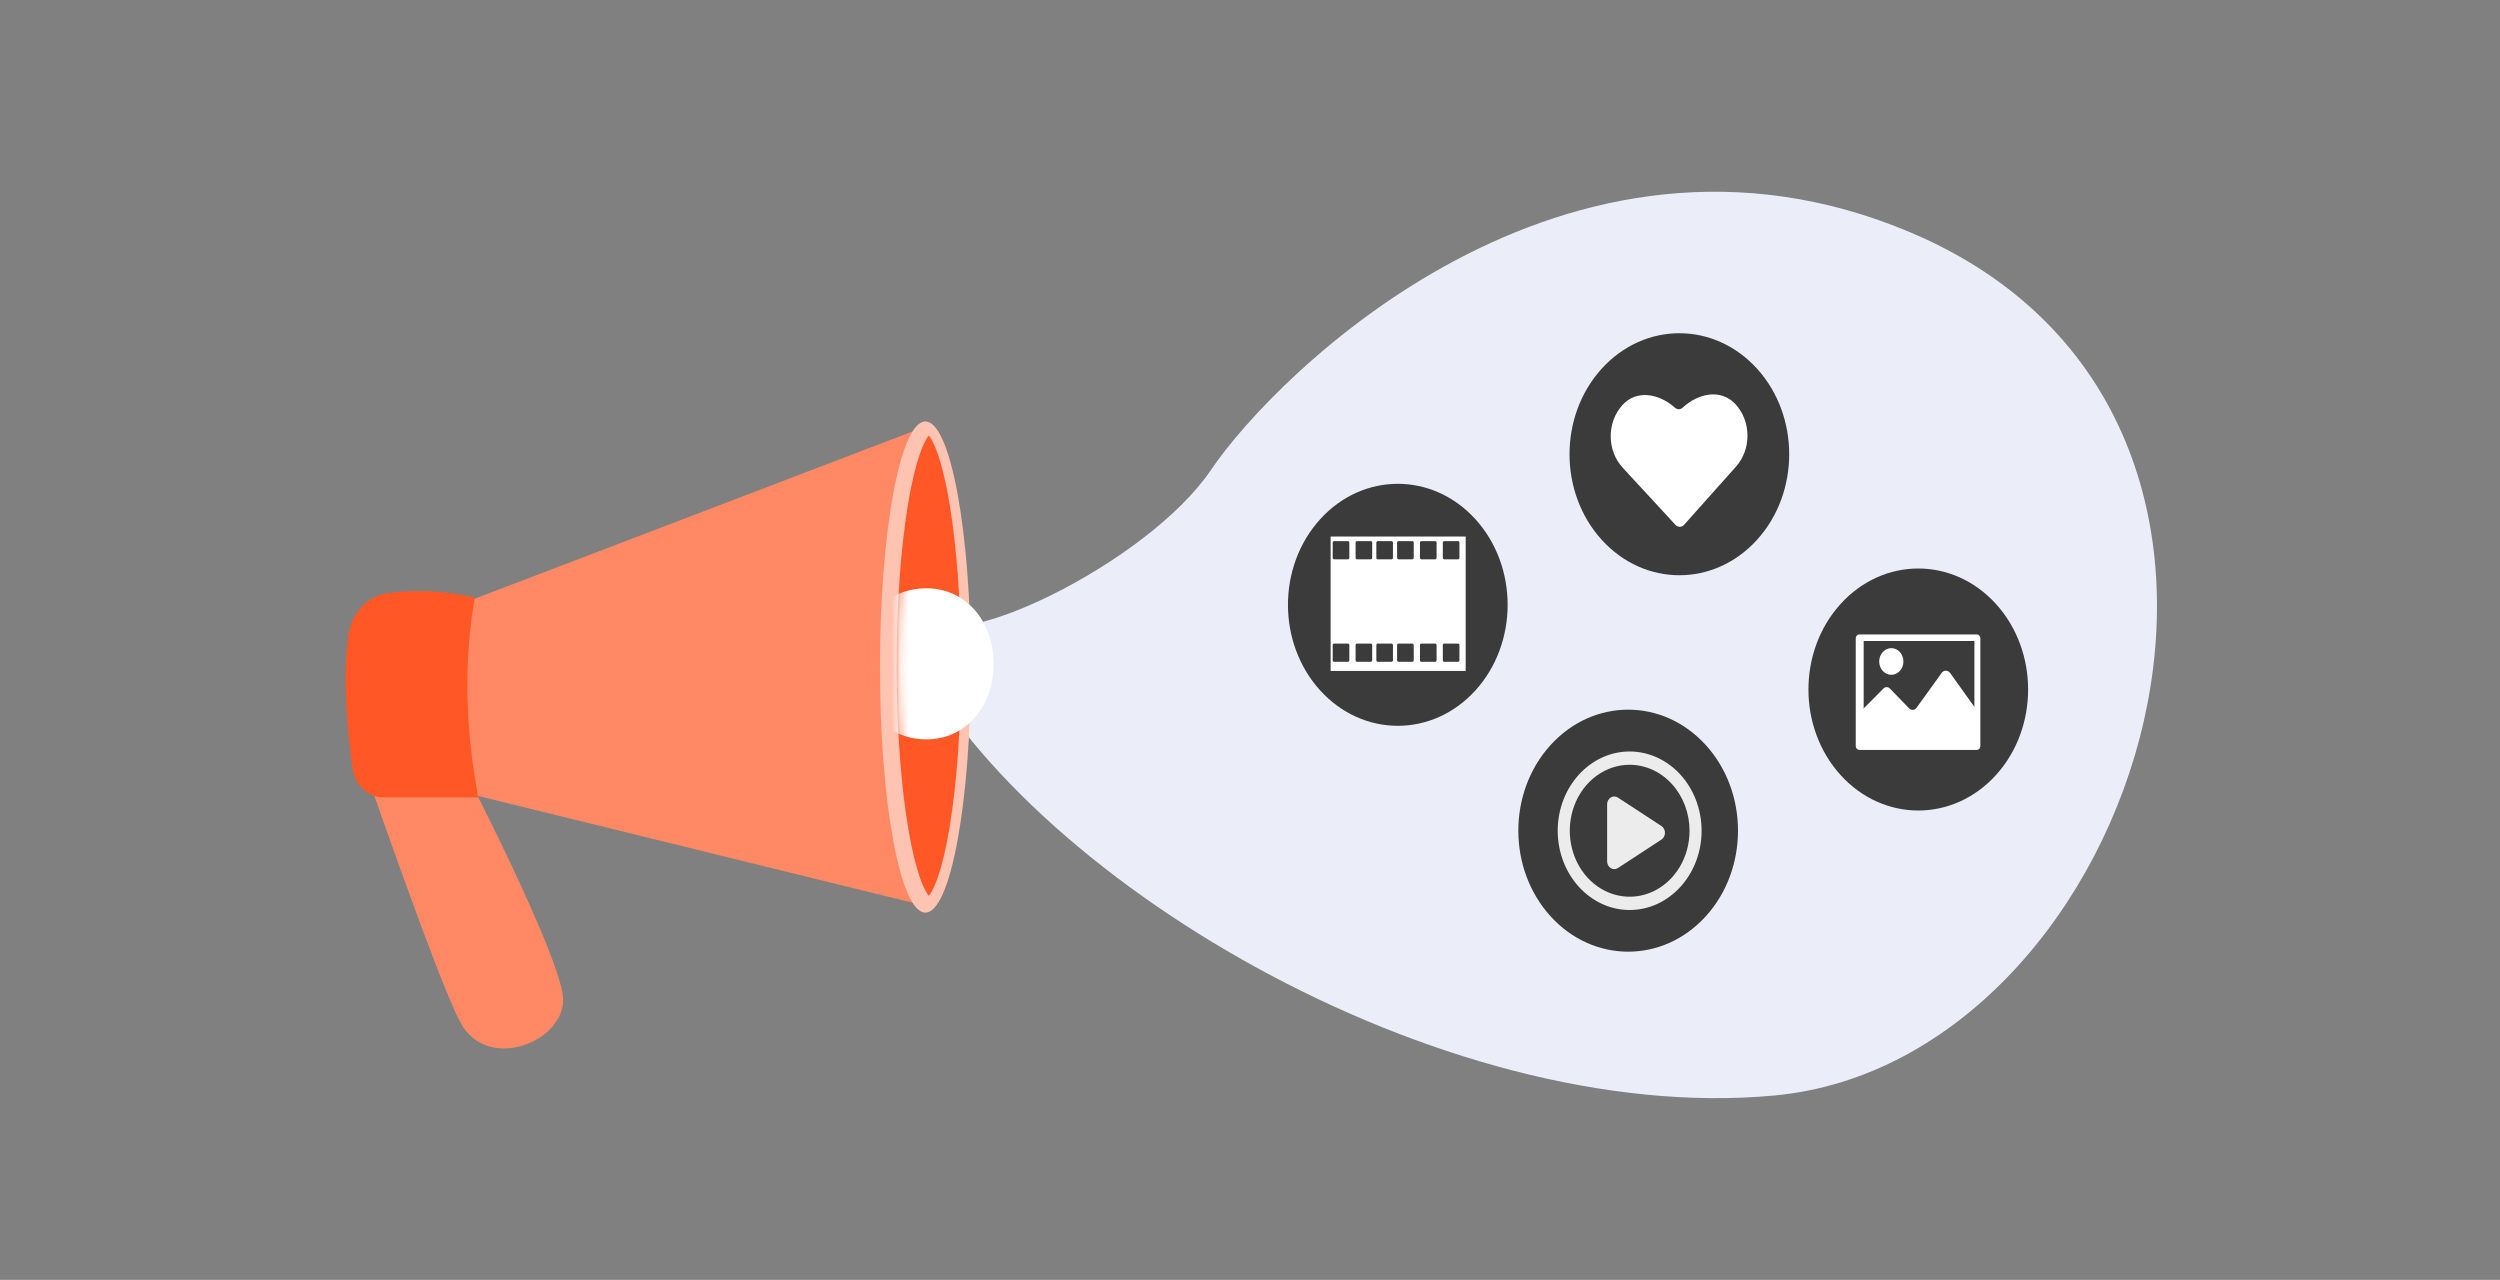
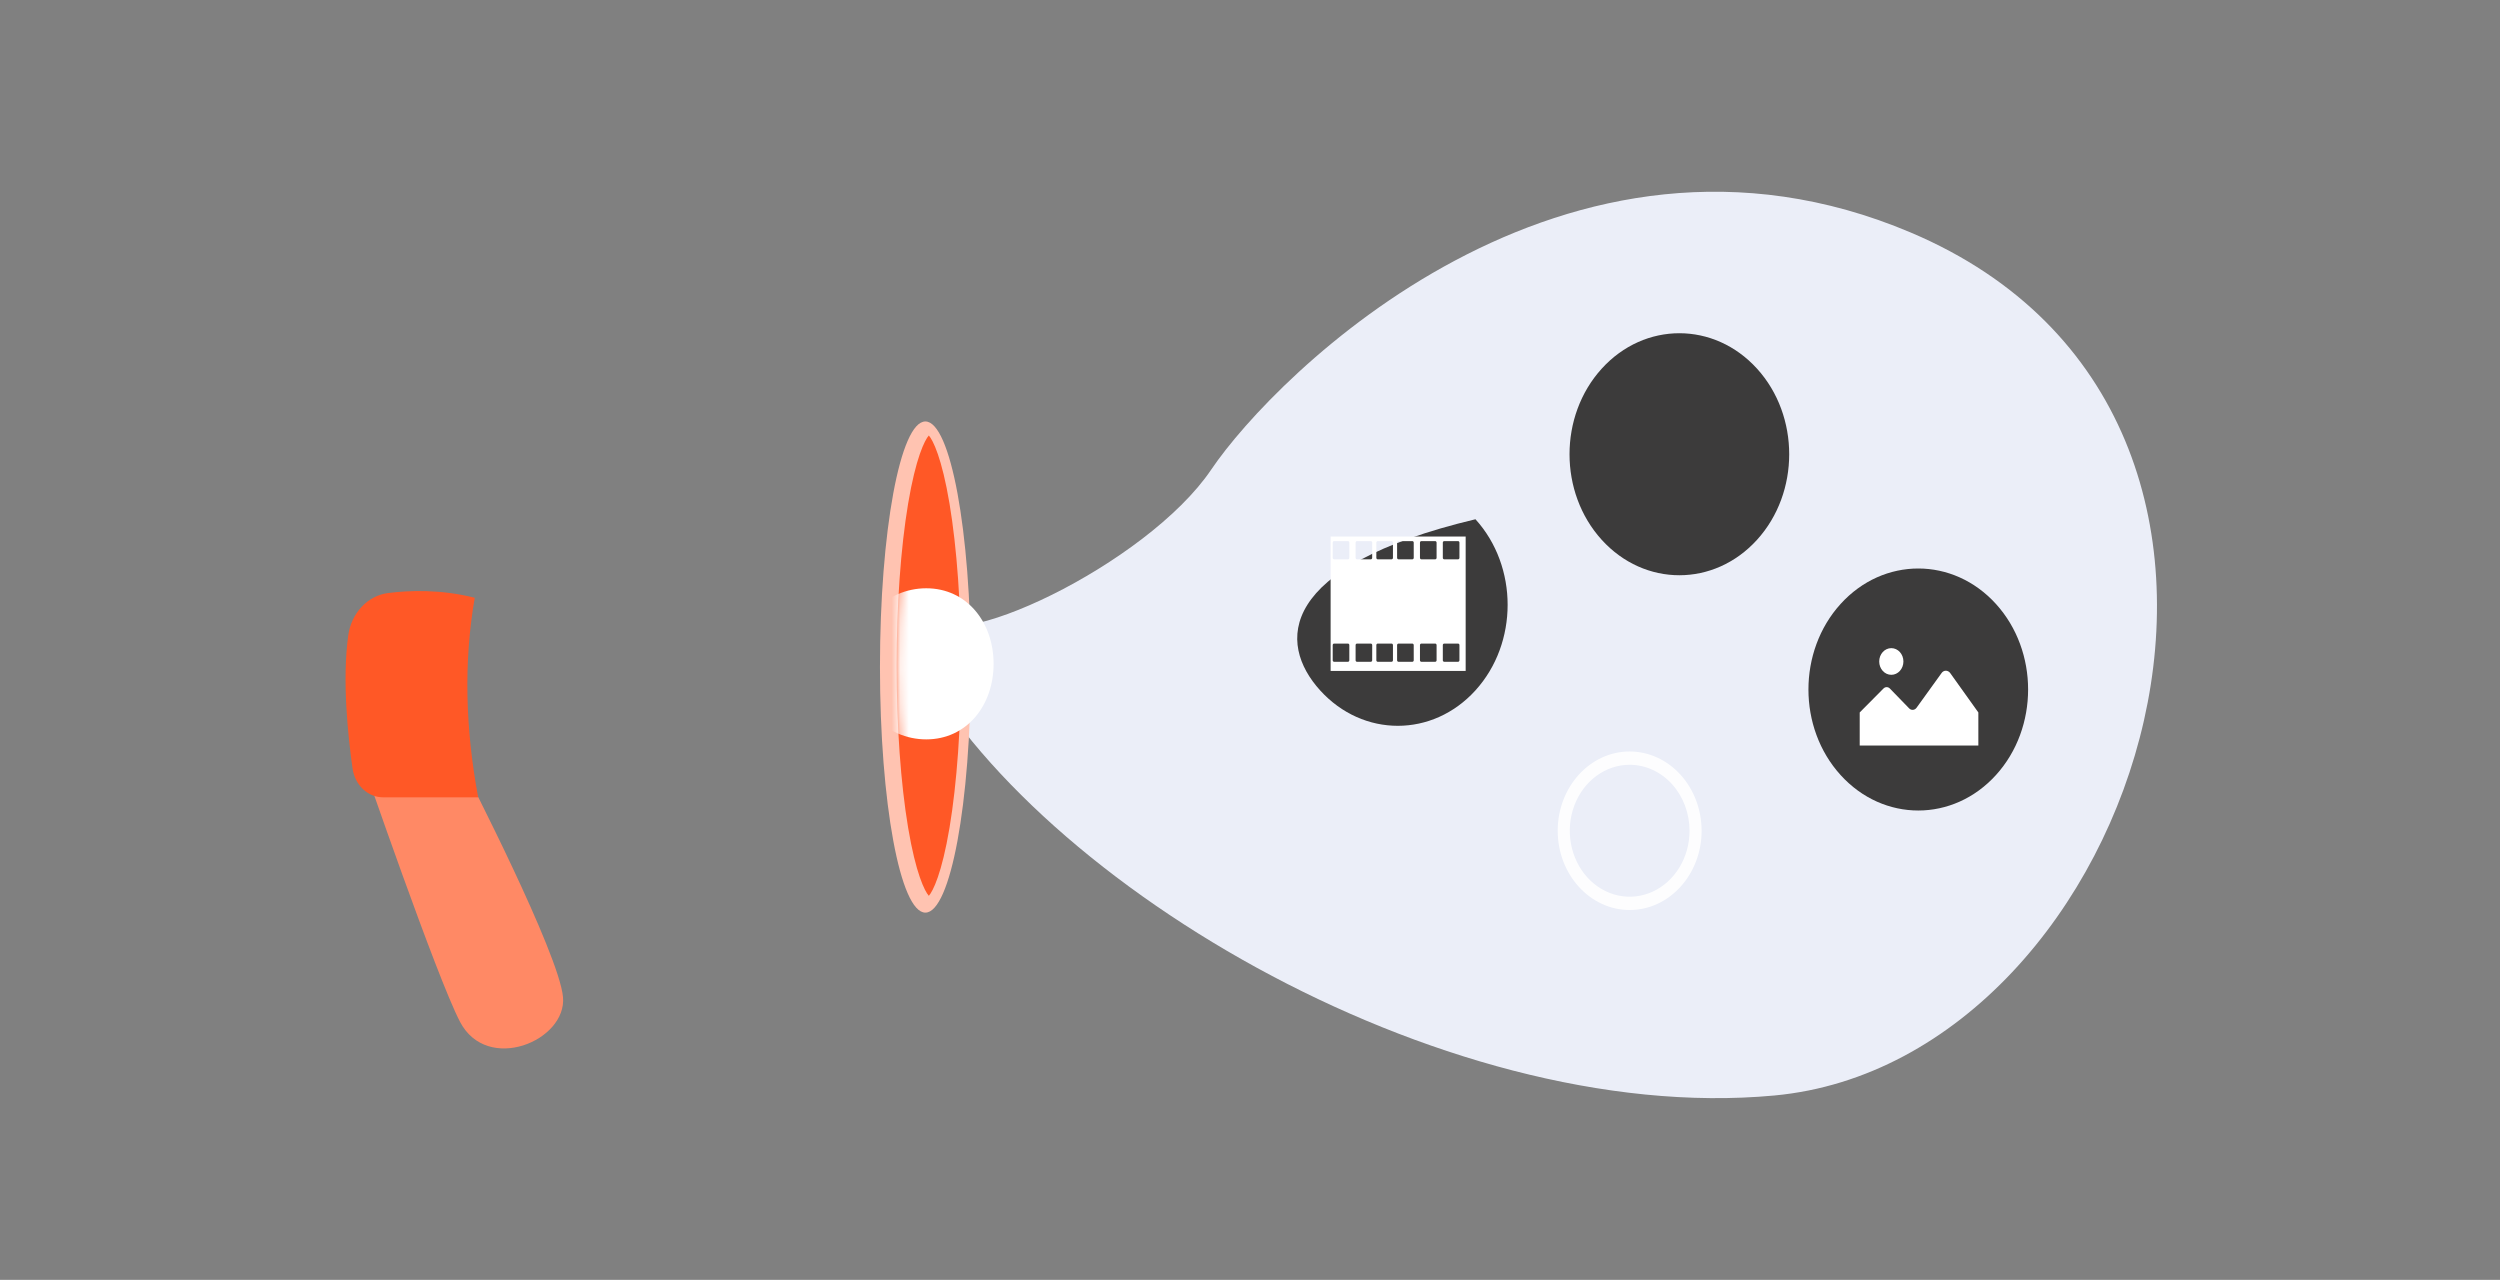
<svg xmlns="http://www.w3.org/2000/svg" width="293" height="150" viewBox="0 0 293 150" fill="none">
  <rect x="0" y="0" width="293" height="150" fill="#808080" stroke="none" />
  <path d="M106.449 75.452C105.97 71.538 106.941 68.821 108.449 72.143C110.816 77.361 134.448 66.153 141.949 55.047C149.45 43.942 183.334 10.05 223.949 27.256C275.004 48.884 251.093 124.373 207.95 128.393C168.593 132.06 119.45 102.474 106.449 75.452Z" fill="#EBEEF8" />
  <path d="M42.444 89.159C42.444 89.159 51.161 114.487 53.914 119.756C57.111 125.872 66.448 121.973 65.984 116.856C65.519 111.739 54.61 90.58 54.61 90.58L42.444 89.159Z" fill="#FF8965" />
-   <path d="M54.223 70.709L108.404 50.012L107.835 106.019L52.742 92.476L54.223 70.709Z" fill="#FF8965" />
  <path d="M108.455 106.959C111.395 106.959 113.778 94.073 113.778 78.177C113.778 62.282 111.395 49.395 108.455 49.395C105.515 49.395 103.132 62.282 103.132 78.177C103.132 94.073 105.515 106.959 108.455 106.959Z" fill="#FFC3B1" />
  <path d="M108.858 104.991C108.377 104.453 107.329 102.373 106.43 96.996C105.562 91.798 105.084 85.058 105.084 78.015C105.084 70.972 105.562 64.232 106.43 59.035C107.329 53.659 108.377 51.578 108.858 51.039C109.339 51.578 110.387 53.658 111.286 59.035C112.154 64.232 112.633 70.972 112.633 78.015C112.633 85.058 112.154 91.798 111.286 96.996C110.387 102.373 109.339 104.453 108.858 104.991Z" fill="#FF5826" />
  <mask id="mask0_6857_17804" style="mask-type:luminance" maskUnits="userSpaceOnUse" x="105" y="51" width="15" height="54">
    <path d="M108.859 104.991C108.378 104.452 107.33 102.373 106.431 96.995C105.563 91.798 105.085 85.057 105.085 78.015C105.085 70.972 105.563 64.231 106.431 59.034C107.33 53.658 108.378 51.577 108.859 51.038C109.34 51.577 110.388 53.657 111.287 59.034C112.155 64.231 119.008 70.972 119.008 78.015C119.008 85.057 112.155 91.798 111.287 96.995C110.388 102.373 109.34 104.452 108.859 104.991Z" fill="white" />
  </mask>
  <g mask="url(#mask0_6857_17804)">
    <path d="M116.449 77.8C116.449 82.691 113.29 86.655 108.558 86.655C103.825 86.655 99.988 82.691 99.988 77.8C99.988 72.91 103.825 68.946 108.558 68.946C113.29 68.946 116.449 72.911 116.449 77.8Z" fill="white" />
  </g>
  <path d="M45.484 69.504C48.033 69.178 51.688 69.06 55.64 70.058C54.338 77.551 54.533 85.361 56.042 93.447H44.894C44.034 93.447 43.202 93.11 42.548 92.495C41.894 91.88 41.46 91.029 41.325 90.093C40.769 86.213 40.09 79.7 40.814 74.467C40.991 73.19 41.544 72.012 42.388 71.115C43.231 70.219 44.32 69.652 45.484 69.504Z" fill="#FF5826" />
-   <path d="M199.924 107.382C204.951 101.844 204.951 92.865 199.924 87.326C194.897 81.788 186.747 81.788 181.72 87.326C176.692 92.865 176.692 101.844 181.72 107.382C186.747 112.921 194.897 112.921 199.924 107.382Z" fill="#3C3B3B" />
  <g opacity="0.9">
    <path d="M190.996 106.652C186.347 106.652 182.564 102.485 182.564 97.363C182.564 92.241 186.347 88.074 190.996 88.074C193.232 88.077 195.375 89.056 196.956 90.798C198.536 92.539 199.425 94.9 199.428 97.363C199.428 102.485 195.645 106.652 190.996 106.652ZM190.996 89.631C189.608 89.631 188.251 90.084 187.097 90.934C185.943 91.783 185.043 92.991 184.512 94.404C183.981 95.817 183.842 97.371 184.113 98.871C184.384 100.371 185.052 101.749 186.034 102.83C187.015 103.912 188.266 104.648 189.627 104.947C190.989 105.245 192.4 105.092 193.682 104.507C194.965 103.921 196.061 102.93 196.832 101.659C197.603 100.387 198.015 98.892 198.015 97.363C198.012 95.313 197.272 93.348 195.956 91.899C194.641 90.449 192.857 89.634 190.996 89.631Z" fill="white" />
-     <path fill-rule="evenodd" clip-rule="evenodd" d="M188.355 100.941V94.264C188.355 94.102 188.394 93.942 188.469 93.802C188.543 93.662 188.65 93.546 188.778 93.466C188.906 93.386 189.051 93.345 189.198 93.346C189.345 93.348 189.49 93.392 189.616 93.475L194.724 96.814C194.849 96.895 194.952 97.011 195.024 97.15C195.096 97.289 195.134 97.446 195.134 97.606C195.134 97.766 195.096 97.922 195.024 98.061C194.952 98.2 194.849 98.316 194.724 98.397L189.616 101.736C189.489 101.82 189.344 101.864 189.197 101.865C189.049 101.866 188.903 101.825 188.775 101.744C188.647 101.663 188.54 101.546 188.466 101.405C188.392 101.264 188.354 101.103 188.355 100.941Z" fill="white" />
  </g>
  <path d="M205.924 63.265C210.951 57.726 210.951 48.747 205.924 43.208C200.897 37.67 192.747 37.67 187.72 43.209C182.692 48.747 182.692 57.726 187.72 63.265C192.747 68.803 200.897 68.803 205.924 63.265Z" fill="#3C3B3B" />
-   <path d="M203.4 47.373C201.697 45.529 199.04 46.083 197.211 47.775C197.084 47.892 196.924 47.957 196.759 47.959C196.593 47.96 196.432 47.898 196.304 47.783C194.45 46.127 191.795 45.623 190.122 47.499C189.689 47.983 189.348 48.557 189.117 49.187C188.886 49.817 188.769 50.49 188.775 51.17C188.78 51.849 188.907 52.521 189.147 53.146C189.388 53.771 189.739 54.338 190.178 54.815L196.366 61.515C196.501 61.661 196.684 61.742 196.873 61.741C197.062 61.739 197.243 61.655 197.376 61.506L203.458 54.688C203.891 54.203 204.232 53.63 204.463 53C204.694 52.37 204.81 51.696 204.805 51.017C204.799 50.338 204.673 49.666 204.432 49.041C204.191 48.416 203.84 47.849 203.4 47.373Z" fill="white" />
-   <path d="M172.924 80.912C177.951 75.374 177.951 66.394 172.924 60.856C167.897 55.318 159.747 55.318 154.72 60.856C149.692 66.394 149.692 75.374 154.72 80.912C159.747 86.45 167.897 86.45 172.924 80.912Z" fill="#3C3B3B" />
+   <path d="M172.924 80.912C177.951 75.374 177.951 66.394 172.924 60.856C149.692 66.394 149.692 75.374 154.72 80.912C159.747 86.45 167.897 86.45 172.924 80.912Z" fill="#3C3B3B" />
  <path d="M171.776 62.885H155.949V78.63H171.776V62.885ZM158.141 65.375C158.141 65.399 158.137 65.422 158.129 65.443C158.121 65.465 158.109 65.485 158.094 65.501C158.079 65.518 158.061 65.531 158.041 65.54C158.022 65.548 158 65.553 157.979 65.553H156.355C156.312 65.553 156.271 65.534 156.241 65.501C156.21 65.468 156.193 65.422 156.193 65.375V63.595C156.193 63.572 156.197 63.549 156.205 63.527C156.214 63.506 156.226 63.486 156.241 63.47C156.256 63.453 156.273 63.44 156.293 63.431C156.313 63.422 156.334 63.418 156.355 63.418H157.979C158 63.418 158.021 63.422 158.041 63.431C158.061 63.44 158.079 63.453 158.094 63.47C158.109 63.486 158.121 63.506 158.129 63.527C158.137 63.549 158.141 63.572 158.141 63.595V65.375ZM160.819 65.375C160.819 65.399 160.815 65.422 160.807 65.443C160.799 65.465 160.787 65.485 160.772 65.501C160.757 65.518 160.739 65.531 160.72 65.54C160.7 65.548 160.679 65.553 160.657 65.553H159.038C159.016 65.553 158.995 65.548 158.976 65.54C158.956 65.531 158.938 65.518 158.923 65.501C158.908 65.485 158.896 65.465 158.888 65.443C158.88 65.422 158.876 65.399 158.876 65.375V63.595C158.876 63.572 158.88 63.549 158.888 63.527C158.896 63.506 158.908 63.486 158.923 63.47C158.938 63.453 158.956 63.44 158.976 63.431C158.995 63.422 159.016 63.418 159.038 63.418H160.661C160.682 63.418 160.703 63.422 160.723 63.431C160.743 63.44 160.761 63.453 160.776 63.47C160.791 63.486 160.803 63.506 160.811 63.527C160.819 63.549 160.823 63.572 160.823 63.595L160.819 65.375ZM163.254 65.375C163.254 65.422 163.237 65.468 163.207 65.501C163.177 65.534 163.135 65.553 163.093 65.553H161.468C161.425 65.553 161.384 65.534 161.354 65.501C161.324 65.468 161.307 65.422 161.307 65.375V63.595C161.307 63.572 161.311 63.549 161.319 63.527C161.327 63.506 161.339 63.486 161.354 63.47C161.369 63.453 161.387 63.44 161.406 63.431C161.426 63.422 161.447 63.418 161.468 63.418H163.093C163.114 63.418 163.135 63.422 163.154 63.431C163.174 63.44 163.192 63.453 163.207 63.47C163.222 63.486 163.234 63.506 163.242 63.527C163.25 63.549 163.254 63.572 163.254 63.595V65.375ZM165.69 65.375C165.69 65.422 165.672 65.468 165.642 65.501C165.612 65.534 165.571 65.553 165.528 65.553H163.902C163.859 65.553 163.818 65.534 163.788 65.501C163.757 65.468 163.74 65.422 163.74 65.375V63.595C163.74 63.572 163.744 63.549 163.752 63.527C163.761 63.506 163.773 63.486 163.788 63.47C163.803 63.453 163.82 63.44 163.84 63.431C163.86 63.422 163.881 63.418 163.902 63.418H165.526C165.547 63.418 165.568 63.422 165.588 63.431C165.608 63.44 165.626 63.453 165.641 63.47C165.656 63.486 165.668 63.506 165.676 63.527C165.684 63.549 165.688 63.572 165.688 63.595L165.69 65.375ZM168.368 65.375C168.368 65.422 168.351 65.468 168.32 65.501C168.29 65.534 168.249 65.553 168.206 65.553H166.582C166.539 65.553 166.498 65.534 166.467 65.501C166.437 65.468 166.42 65.422 166.42 65.375V63.595C166.42 63.572 166.424 63.549 166.432 63.527C166.44 63.506 166.452 63.486 166.467 63.47C166.482 63.453 166.5 63.44 166.52 63.431C166.539 63.422 166.561 63.418 166.582 63.418H168.206C168.227 63.418 168.248 63.422 168.268 63.431C168.287 63.44 168.305 63.453 168.32 63.47C168.335 63.486 168.347 63.506 168.355 63.527C168.364 63.549 168.368 63.572 168.368 63.595V65.375ZM171.046 65.375C171.046 65.422 171.029 65.468 170.999 65.501C170.968 65.534 170.927 65.553 170.884 65.553H169.26C169.217 65.553 169.176 65.534 169.146 65.501C169.115 65.468 169.098 65.422 169.098 65.375V63.595C169.098 63.572 169.102 63.549 169.11 63.527C169.119 63.506 169.131 63.486 169.146 63.47C169.161 63.453 169.178 63.44 169.198 63.431C169.218 63.422 169.239 63.418 169.26 63.418H170.884C170.905 63.418 170.926 63.422 170.946 63.431C170.966 63.44 170.984 63.453 170.999 63.47C171.014 63.486 171.026 63.506 171.034 63.527C171.042 63.549 171.046 63.572 171.046 63.595V65.375ZM158.141 77.385C158.141 77.432 158.124 77.477 158.094 77.51C158.063 77.543 158.022 77.562 157.979 77.562H156.355C156.312 77.562 156.271 77.543 156.241 77.51C156.21 77.477 156.193 77.432 156.193 77.385V75.605C156.193 75.557 156.21 75.512 156.241 75.479C156.271 75.446 156.312 75.427 156.355 75.427H157.979C158.022 75.427 158.063 75.446 158.094 75.479C158.124 75.512 158.141 75.557 158.141 75.605V77.385ZM160.819 77.385C160.819 77.432 160.802 77.477 160.772 77.51C160.742 77.543 160.7 77.562 160.657 77.562H159.038C158.995 77.562 158.954 77.543 158.923 77.51C158.893 77.477 158.876 77.432 158.876 77.385V75.605C158.876 75.558 158.893 75.513 158.924 75.48C158.954 75.447 158.995 75.429 159.038 75.429H160.661C160.704 75.429 160.745 75.447 160.776 75.481C160.806 75.514 160.823 75.559 160.823 75.606L160.819 77.385ZM163.254 77.385C163.254 77.432 163.237 77.477 163.207 77.51C163.177 77.543 163.135 77.562 163.093 77.562H161.468C161.425 77.562 161.384 77.543 161.354 77.51C161.324 77.477 161.307 77.432 161.307 77.385V75.605C161.307 75.557 161.324 75.512 161.354 75.479C161.384 75.446 161.425 75.427 161.468 75.427H163.093C163.135 75.427 163.177 75.446 163.207 75.479C163.237 75.512 163.254 75.557 163.254 75.605V77.385ZM165.69 77.385C165.69 77.432 165.672 77.477 165.642 77.51C165.612 77.543 165.571 77.562 165.528 77.562H163.902C163.859 77.562 163.818 77.543 163.788 77.51C163.757 77.477 163.74 77.432 163.74 77.385V75.605C163.741 75.558 163.758 75.513 163.788 75.48C163.818 75.447 163.859 75.429 163.902 75.429H165.526C165.569 75.429 165.61 75.447 165.641 75.481C165.671 75.514 165.688 75.559 165.688 75.606L165.69 77.385ZM168.368 77.385C168.368 77.432 168.351 77.477 168.32 77.51C168.29 77.543 168.249 77.562 168.206 77.562H166.582C166.539 77.562 166.498 77.543 166.467 77.51C166.437 77.477 166.42 77.432 166.42 77.385V75.605C166.42 75.557 166.437 75.512 166.467 75.479C166.498 75.446 166.539 75.427 166.582 75.427H168.206C168.249 75.427 168.29 75.446 168.32 75.479C168.351 75.512 168.368 75.557 168.368 75.605V77.385ZM171.046 77.385C171.046 77.432 171.029 77.477 170.999 77.51C170.968 77.543 170.927 77.562 170.884 77.562H169.26C169.217 77.562 169.176 77.543 169.146 77.51C169.115 77.477 169.098 77.432 169.098 77.385V75.605C169.098 75.557 169.115 75.512 169.146 75.479C169.176 75.446 169.217 75.427 169.26 75.427H170.884C170.927 75.427 170.968 75.446 170.999 75.479C171.029 75.512 171.046 75.557 171.046 75.605V77.385Z" fill="white" />
  <path d="M233.924 90.838C238.951 85.3 238.951 76.32 233.924 70.782C228.897 65.244 220.747 65.244 215.72 70.782C210.692 76.32 210.692 85.3 215.72 90.838C220.747 96.377 228.897 96.377 233.924 90.838Z" fill="#3C3B3B" />
-   <path d="M232.096 87.447C232.096 87.564 232.053 87.677 231.978 87.759C231.903 87.842 231.801 87.889 231.695 87.889H217.896C217.79 87.889 217.688 87.842 217.613 87.759C217.537 87.677 217.495 87.564 217.495 87.447V74.798C217.495 74.681 217.537 74.569 217.613 74.486C217.688 74.403 217.79 74.357 217.896 74.357H231.695C231.801 74.357 231.903 74.403 231.978 74.486C232.053 74.569 232.096 74.681 232.096 74.798V87.447ZM218.422 86.867H231.4V75.123H218.422V86.867Z" fill="white" />
  <path d="M228.546 78.858C228.484 78.78 228.409 78.717 228.323 78.674C228.238 78.63 228.145 78.608 228.052 78.607C227.96 78.607 227.87 78.628 227.787 78.671C227.705 78.713 227.631 78.775 227.573 78.852L224.617 82.952C224.566 83.022 224.503 83.08 224.43 83.121C224.358 83.163 224.279 83.188 224.198 83.194C224.117 83.201 224.036 83.189 223.959 83.16C223.882 83.13 223.812 83.083 223.753 83.022L221.504 80.706C221.402 80.596 221.265 80.533 221.122 80.532C220.979 80.531 220.842 80.591 220.738 80.699L217.958 83.5V87.377H231.863V83.501L228.546 78.858Z" fill="white" />
  <path d="M221.662 79.088C222.445 79.088 223.08 78.388 223.08 77.525C223.08 76.662 222.445 75.962 221.662 75.962C220.878 75.962 220.243 76.662 220.243 77.525C220.243 78.388 220.878 79.088 221.662 79.088Z" fill="white" />
</svg>